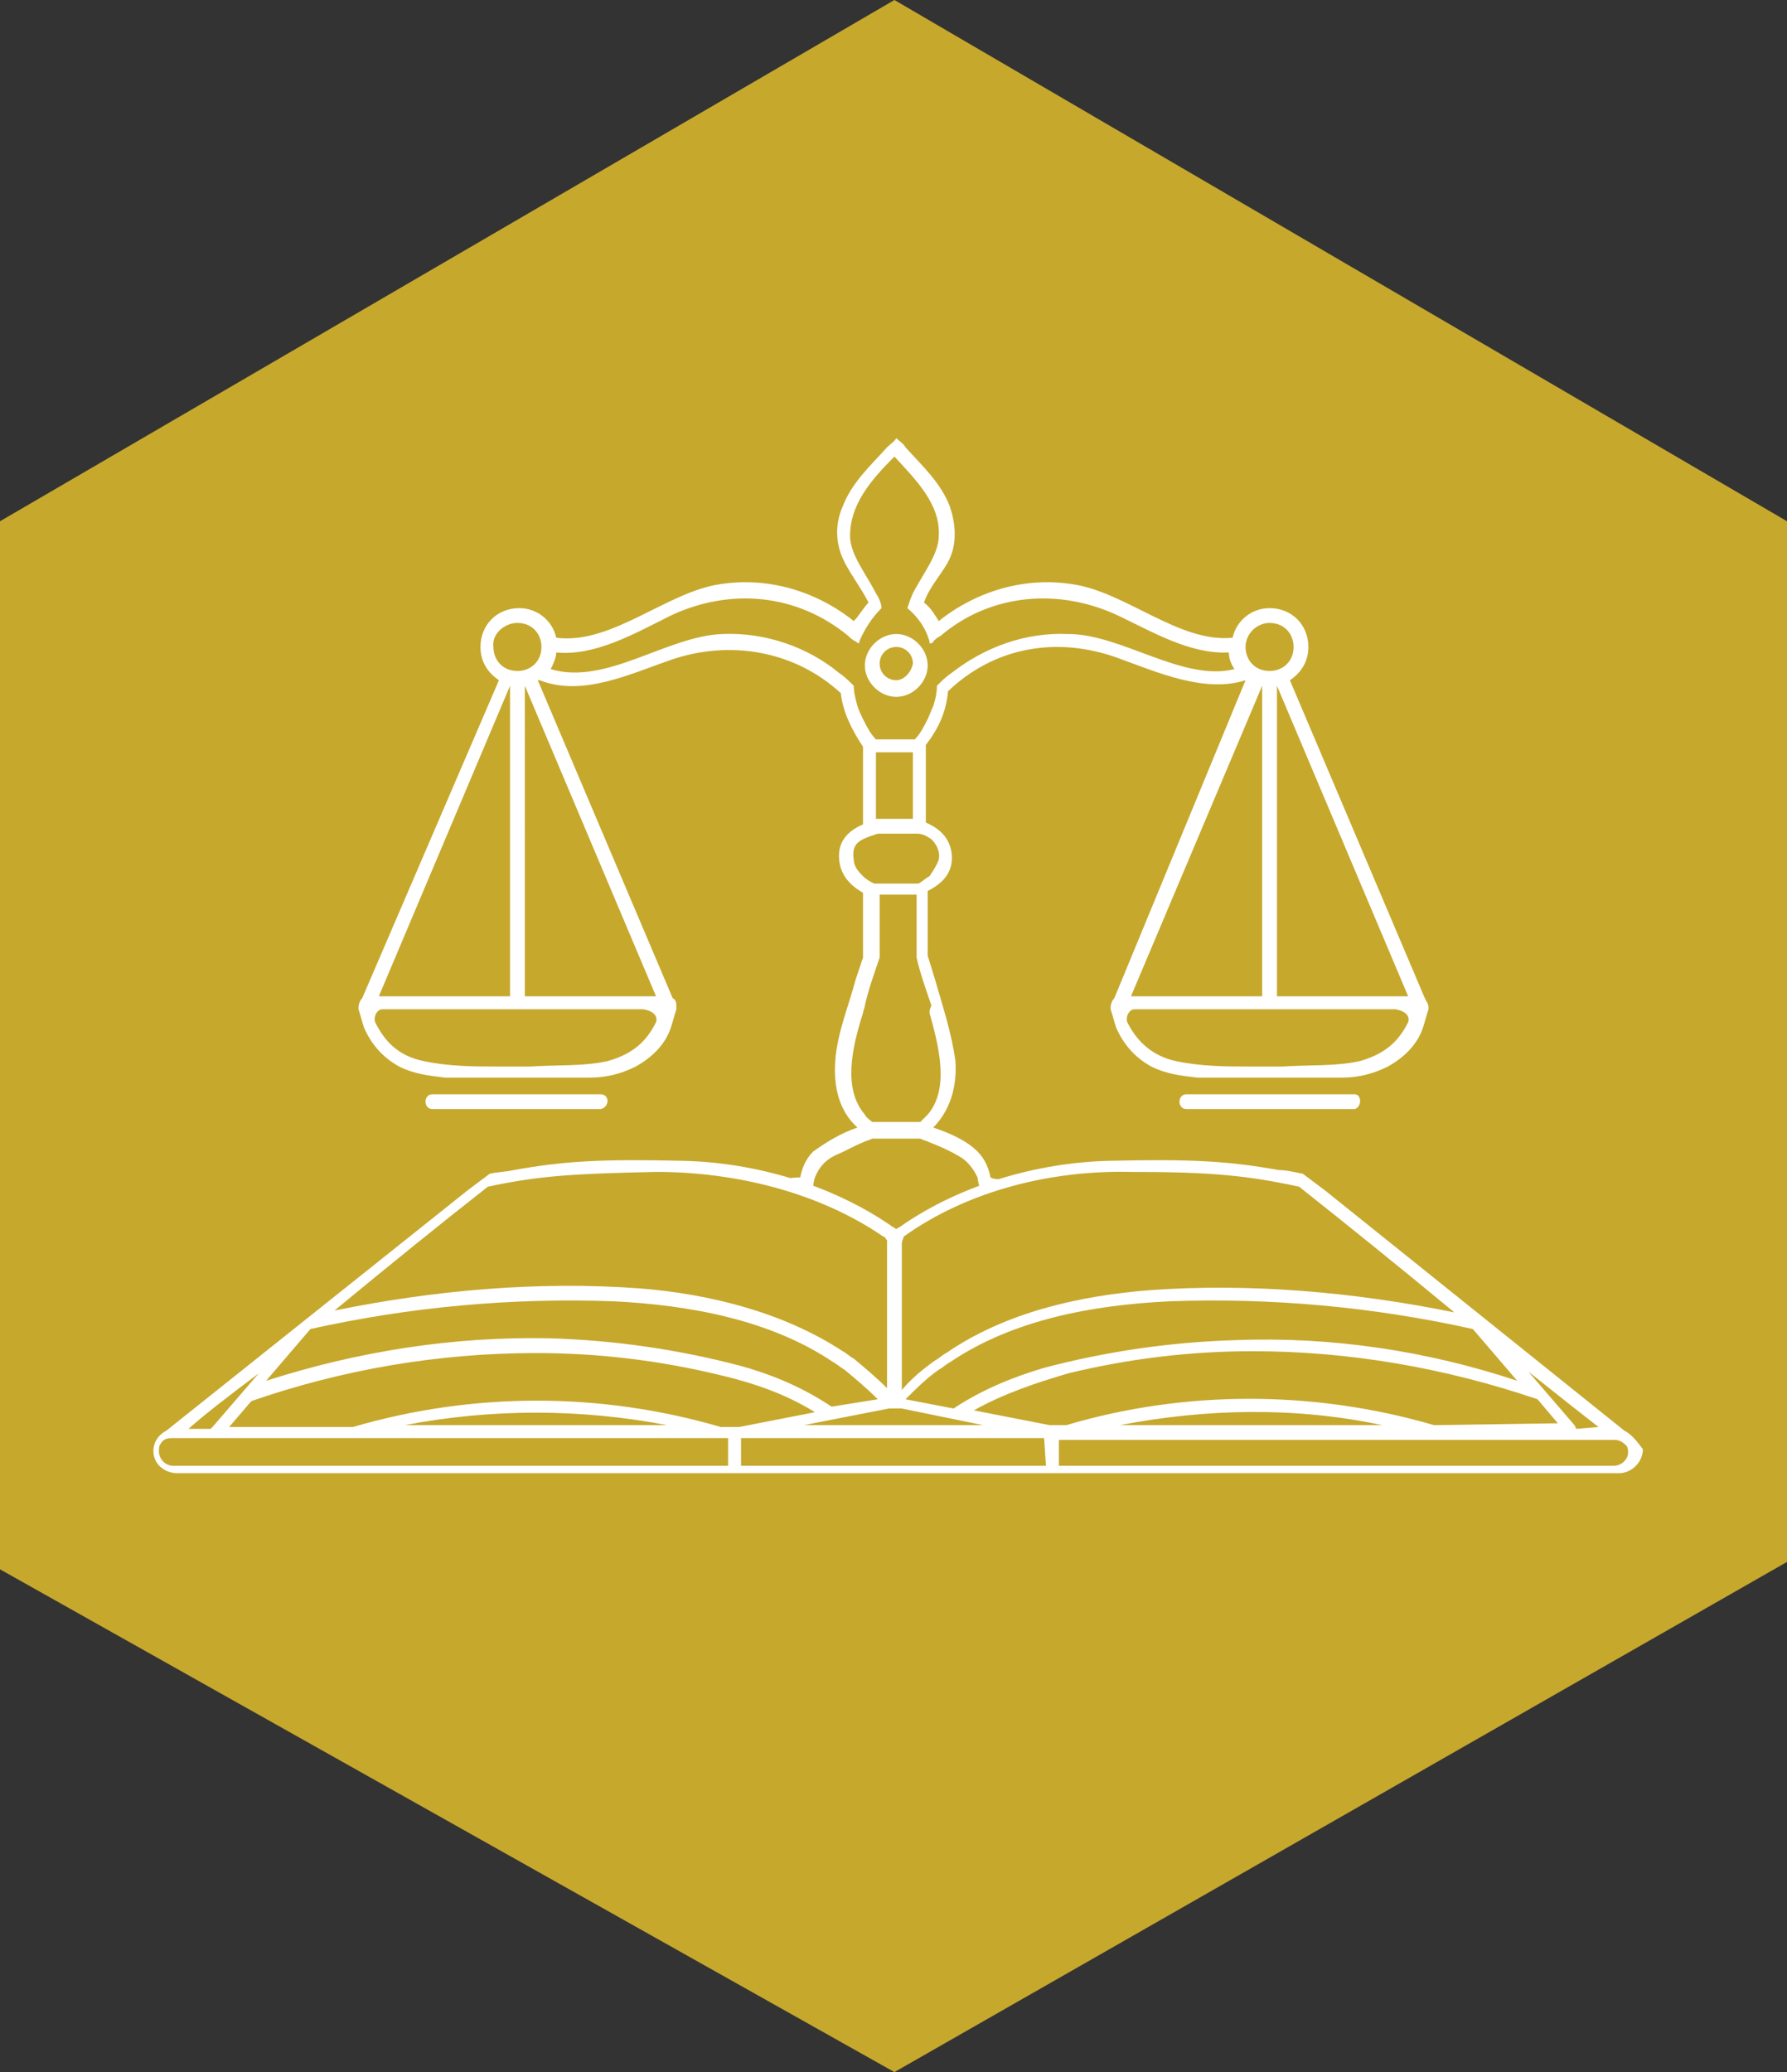
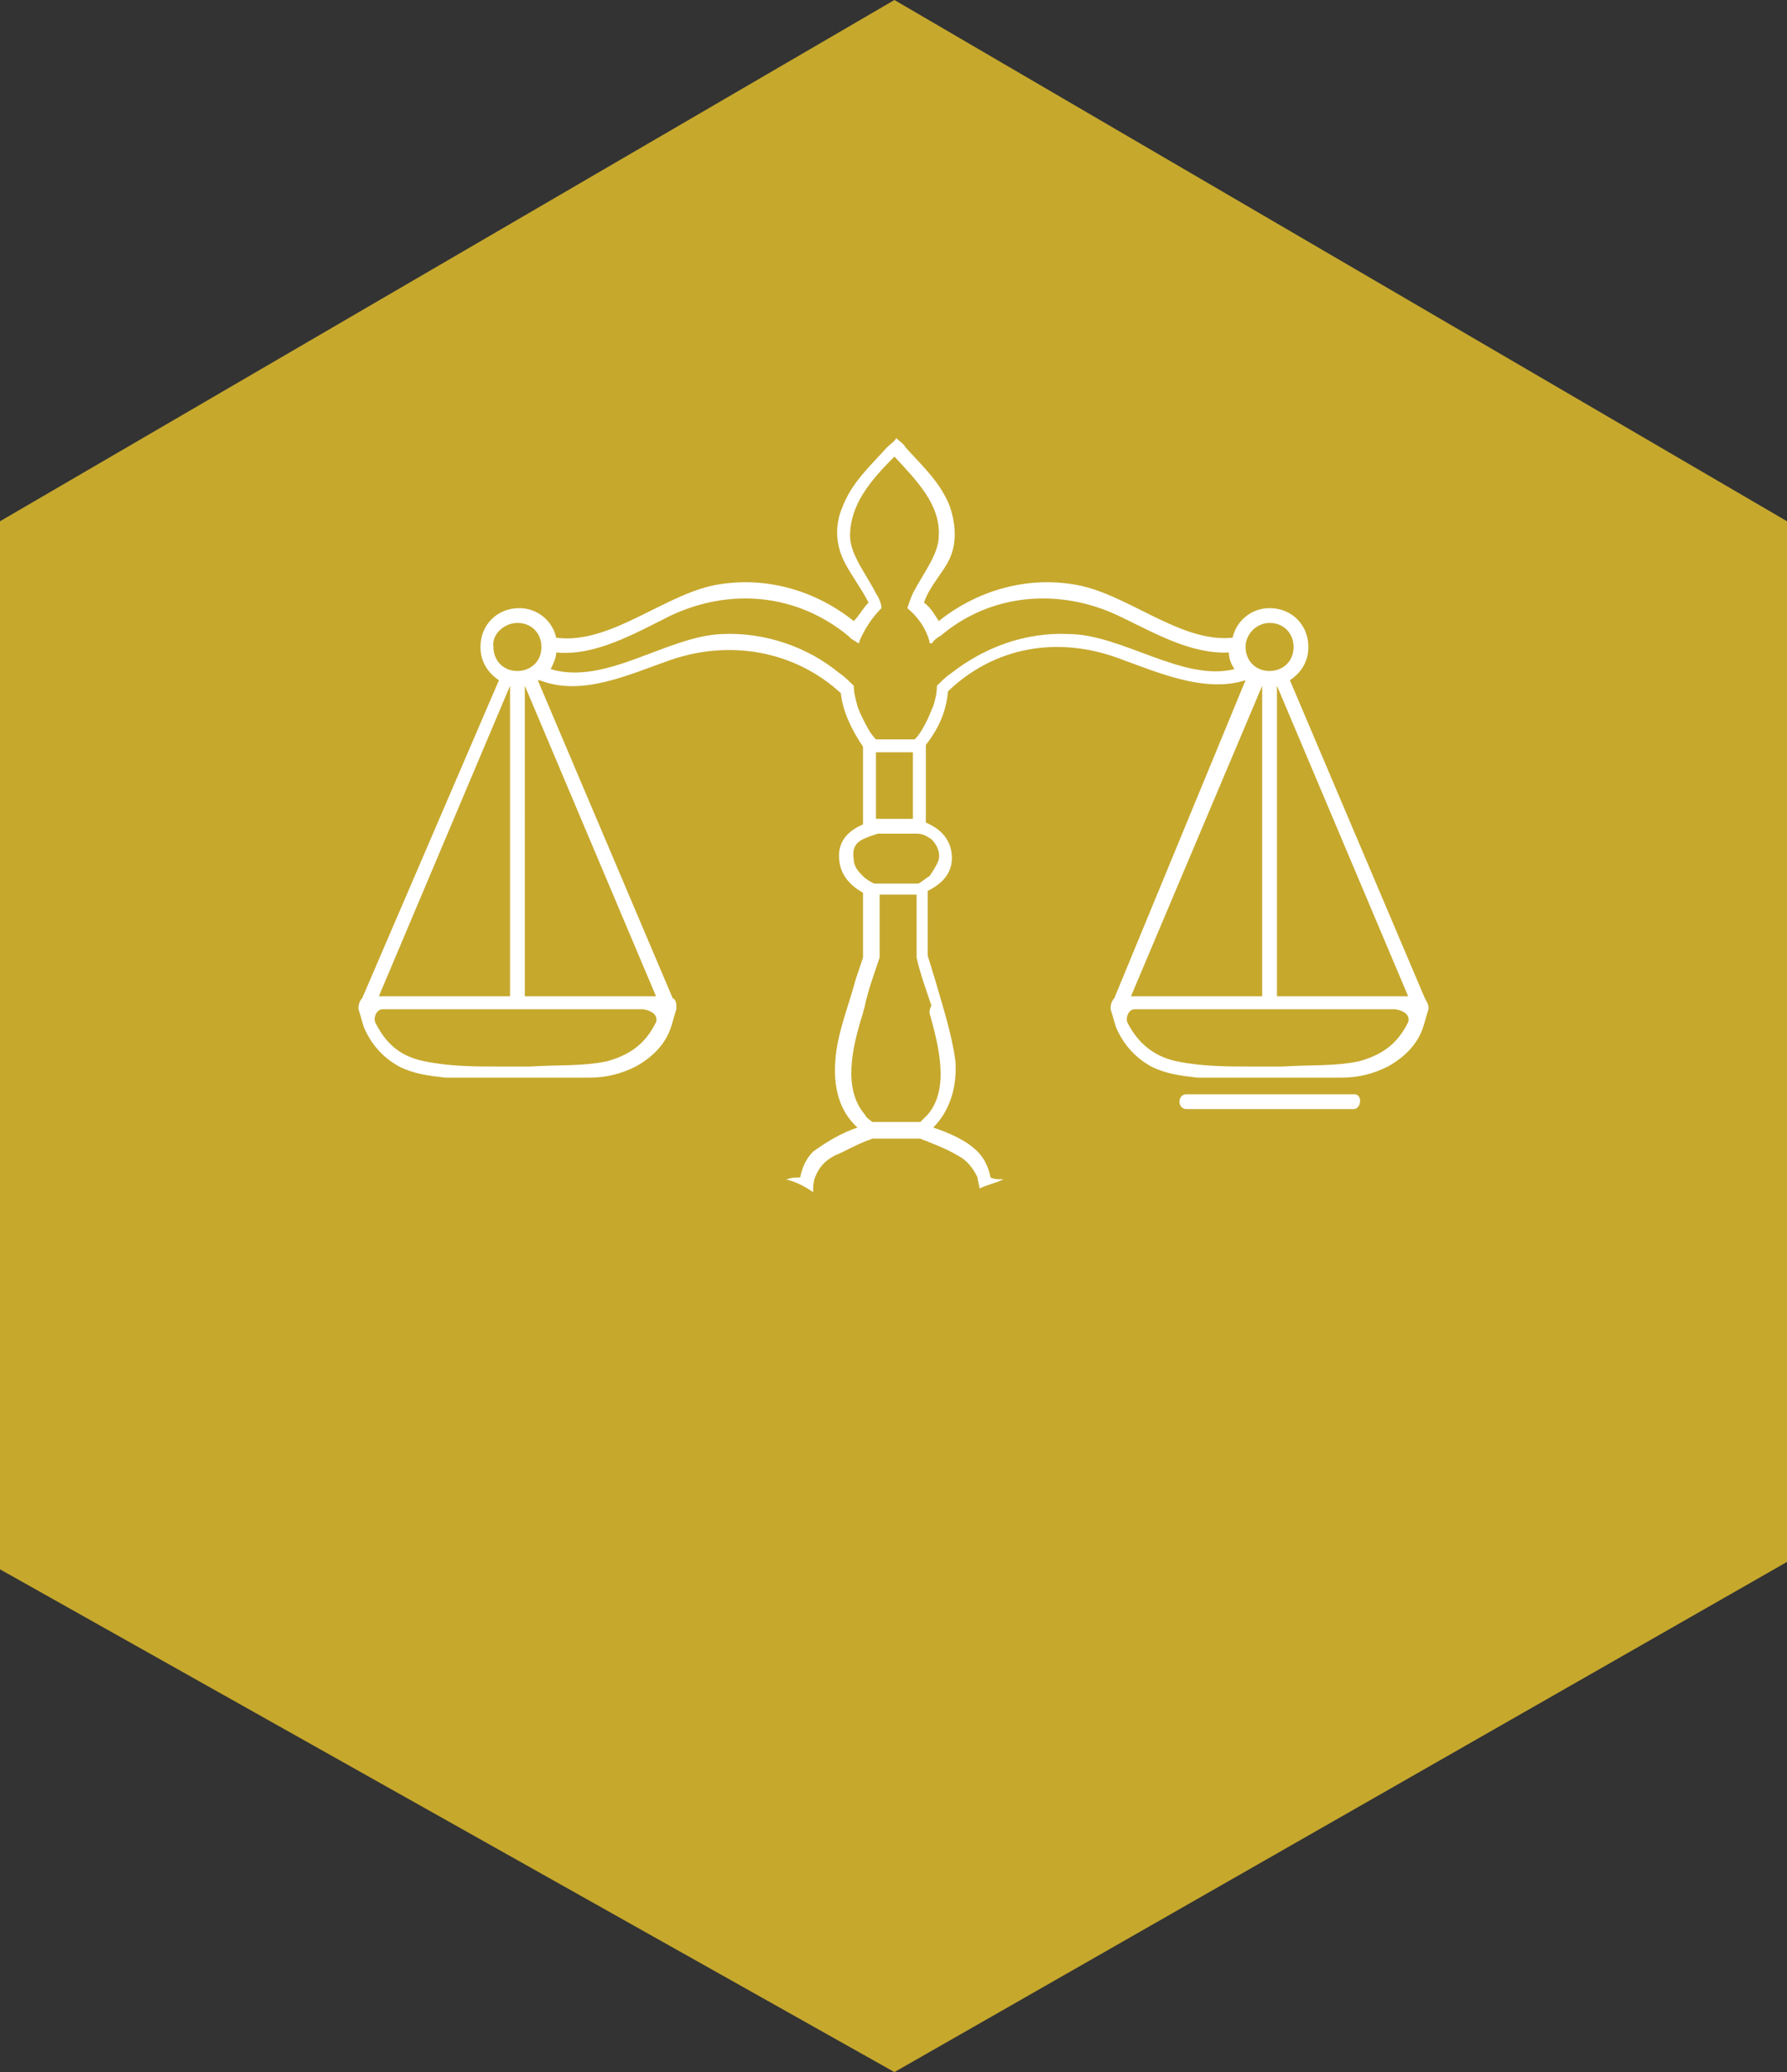
<svg xmlns="http://www.w3.org/2000/svg" version="1.1" id="Layer_1" x="0px" y="0px" viewBox="0 0 96.7 112.1" style="enable-background:new 0 0 96.7 112.1;" xml:space="preserve">
  <rect x="0" y="0" width="96.7" height="112.1" fill="#333333" stroke="none" />
  <style type="text/css">
	.st0{fill:#C6A82D;}
	.st1{fill:#FFFFFF;}
</style>
  <polygon class="st0" points="48.4,0 0,28.2 0,84.9 48.4,112.1 96.7,84.5 96.7,28.2 " />
  <g>
    <g>
      <g>
        <g>
-           <path class="st1" d="M48.5,34.3c-0.9,0-1.7,0.8-1.7,1.7s0.8,1.7,1.7,1.7s1.7-0.8,1.7-1.7S49.4,34.3,48.5,34.3z M48.5,36.8      c-0.5,0-0.9-0.4-0.9-0.9c0-0.5,0.4-0.9,0.9-0.9c0.5,0,0.9,0.4,0.9,0.9C49.3,36.4,48.9,36.8,48.5,36.8z" />
-         </g>
+           </g>
        <g>
-           <path class="st1" d="M32.5,59.2h-9.1c-0.5,0-0.5,0.8,0,0.8h9.1C33,59.9,33,59.2,32.5,59.2z" />
-         </g>
+           </g>
        <g>
          <path class="st1" d="M77.1,54l-7.3-17.2c0.6-0.4,1-1,1-1.8c0-1.2-0.9-2.1-2.1-2.1c-1,0-1.8,0.7-2,1.6c-2.9,0.3-5.8-2.5-8.7-2.9      c-2.6-0.4-5.2,0.4-7.2,2c-0.2-0.3-0.4-0.7-0.8-1c0.3-0.9,1.1-1.7,1.4-2.4c0.4-0.9,0.3-1.9,0-2.8c-0.5-1.3-1.5-2.2-2.4-3.2      c-0.1-0.2-0.3-0.3-0.5-0.5c-0.1,0.2-0.3,0.3-0.5,0.5c-0.9,1-1.9,1.9-2.4,3.2c-0.4,0.9-0.4,1.9,0,2.8c0.3,0.7,1,1.6,1.4,2.4      c-0.3,0.3-0.5,0.7-0.8,1c-2-1.6-4.6-2.4-7.2-2c-2.9,0.4-5.9,3.3-8.9,2.9c-0.2-0.9-1-1.6-2-1.6c-1.2,0-2.1,0.9-2.1,2.1      c0,0.8,0.4,1.4,1,1.8L19.6,54c-0.1,0.1-0.2,0.3-0.2,0.5c0,0,0,0.1,0,0.1l0,0c0.1,0.3,0.2,0.7,0.3,1c0.4,0.9,1,1.6,1.9,2.1      c0.8,0.4,1.6,0.5,2.5,0.6c0.4,0,0.9,0,1.3,0c0.9,0,1.7,0,2.6,0c0.9,0,1.7,0,2.6,0c0.4,0,0.9,0,1.3,0c0.9,0,1.7-0.2,2.5-0.6      c0.9-0.5,1.6-1.2,1.9-2.1c0.1-0.3,0.2-0.7,0.3-1l0,0c0,0,0-0.1,0-0.1c0-0.2,0-0.4-0.2-0.5l-7.3-17.2c0,0,0,0,0.1,0      c2.3,0.9,4.8-0.3,7.1-1.1c3.2-1.1,6.7-0.5,9.2,1.8c0.1,1,0.6,2,1.2,2.9v4.2l0,0c-0.7,0.3-1.3,0.8-1.3,1.7c0,1,0.6,1.6,1.3,2v3.5      L46.3,53c-0.4,1.5-1,2.9-1.1,4.4c-0.1,1.4,0.2,2.7,1.2,3.6c-0.9,0.3-1.7,0.8-2.4,1.3c-0.4,0.4-0.6,0.9-0.7,1.4      c-0.2,0-0.5,0-0.7,0.1c0,0,0,0-0.1,0c0.5,0.1,1.1,0.4,1.5,0.7h0c0-0.3,0-0.5,0.1-0.8c0.2-0.5,0.5-0.9,1.1-1.2      c0.5-0.2,1-0.5,1.5-0.7c0.2-0.1,0.3-0.1,0.5-0.2h2.6c0.2,0.1,0.3,0.1,0.5,0.2c0.5,0.2,1,0.4,1.5,0.7c0.6,0.3,0.9,0.8,1.1,1.2      c0,0.2,0.1,0.4,0.1,0.6c0.4-0.2,0.9-0.3,1.3-0.5c-0.3,0-0.5,0-0.7-0.1c-0.1-0.5-0.3-1-0.7-1.4c-0.6-0.6-1.5-1-2.4-1.3      c0.9-0.9,1.3-2.2,1.2-3.6c-0.2-1.5-0.7-3-1.1-4.4l-0.4-1.3v-3.5c0.8-0.4,1.4-1,1.3-2c-0.1-0.9-0.7-1.4-1.4-1.7v-4.2      c0.7-0.9,1.1-1.8,1.2-2.9c2.5-2.4,5.9-3,9.2-1.8c2.2,0.8,4.7,1.9,6.9,1.2l0,0L60.3,54c-0.1,0.1-0.2,0.3-0.2,0.5c0,0,0,0.1,0,0.1      l0,0c0.1,0.3,0.2,0.7,0.3,1c0.4,0.9,1,1.6,1.9,2.1c0.8,0.4,1.6,0.5,2.5,0.6c0.4,0,0.9,0,1.3,0c0.9,0,1.7,0,2.6,0      c0.9,0,1.7,0,2.6,0c0.4,0,0.9,0,1.3,0c0.9,0,1.7-0.2,2.5-0.6c0.9-0.5,1.6-1.2,1.9-2.1c0.1-0.3,0.2-0.7,0.3-1l0,0      c0,0,0-0.1,0-0.1C77.3,54.3,77.2,54.2,77.1,54z M76.2,53.9h-7.1V37.1l0,0L76.2,53.9z M68.7,33.7c0.8,0,1.3,0.6,1.3,1.3      c0,0.8-0.6,1.3-1.3,1.3c-0.8,0-1.3-0.6-1.3-1.3C67.4,34.3,68,33.7,68.7,33.7z M28,33.7c0.8,0,1.3,0.6,1.3,1.3      c0,0.8-0.6,1.3-1.3,1.3c-0.8,0-1.3-0.6-1.3-1.3C26.6,34.3,27.3,33.7,28,33.7z M27.6,37.1L27.6,37.1v16.8h-7.1L27.6,37.1z       M35.5,55.3c-0.5,1-1.2,1.7-2.6,2.1c-1.3,0.3-2.8,0.2-4.2,0.3c-0.2,0-0.5,0-0.8,0c-0.2,0-0.5,0-0.8,0c-1.4,0-2.8,0-4.2-0.3      s-2.1-1.1-2.6-2.1c-0.1-0.3,0.1-0.7,0.4-0.7h14.1C35.4,54.7,35.6,55,35.5,55.3z M35.5,53.9h-7.1V37.1l0,0L35.5,53.9z M47.4,40.7      h2v3.6h-2V40.7z M50.3,54.8c0.5,1.8,1.1,4.1-0.1,5.5c-0.1,0.1-0.3,0.3-0.4,0.4l0,0h-2.6l0,0c-0.1-0.1-0.3-0.2-0.4-0.4      c-1.2-1.4-0.7-3.6-0.1-5.5c0-0.1,0.1-0.3,0.1-0.4c0.2-0.9,0.5-1.7,0.8-2.6v-3.4h2v3.4c0.2,0.9,0.5,1.7,0.8,2.6      C50.3,54.6,50.3,54.7,50.3,54.8z M50.8,46.5c-0.1,0.3-0.3,0.6-0.5,0.9c-0.2,0.1-0.4,0.3-0.6,0.4h-2.4c-0.2-0.1-0.4-0.2-0.6-0.4      c-0.2-0.2-0.5-0.5-0.5-0.9c-0.1-0.6,0.1-0.9,0.5-1.1c0.2-0.1,0.5-0.2,0.8-0.3h2.1c0.3,0,0.5,0.1,0.8,0.3      C50.6,45.6,50.9,46,50.8,46.5z M57.8,34.3c-2.3-0.1-4.5,0.7-6.3,2.1c-0.3,0.2-0.5,0.4-0.8,0.7c0,0.4-0.1,0.8-0.2,1.1      c-0.1,0.2-0.2,0.5-0.3,0.7c-0.2,0.4-0.4,0.8-0.7,1.1h-2.1c-0.3-0.3-0.5-0.7-0.7-1.1c-0.1-0.2-0.2-0.4-0.3-0.7      c-0.1-0.4-0.2-0.7-0.2-1.1c-0.2-0.2-0.5-0.5-0.8-0.7c-1.7-1.4-4-2.2-6.3-2.1c-3,0.1-6.3,2.8-9.3,1.9c0.1-0.2,0.3-0.6,0.3-0.9      c2.1,0.2,4.2-1,6.2-2c3.2-1.5,6.8-1.2,9.6,1.1c0.1,0.1,0.2,0.2,0.4,0.3c0.1,0.1,0.2,0.1,0.2,0.1c0,0,0-0.1,0-0.1      c0.3-0.7,0.7-1.3,1.2-1.8c0-0.2-0.1-0.5-0.3-0.8c-0.5-1-1.4-2.1-1.4-3.1c0-1.7,1.1-3,2.4-4.3c1.2,1.3,2.5,2.6,2.4,4.3      c0,1-0.9,2.1-1.4,3.1c-0.1,0.2-0.2,0.5-0.3,0.8c0.6,0.5,1,1.1,1.2,1.8c0,0,0,0.1,0,0.1c0.1,0,0.2,0,0.2-0.1      c0.1-0.1,0.2-0.2,0.4-0.3c2.7-2.3,6.4-2.6,9.6-1.1c1.9,0.9,3.9,2.1,6,2c0,0.3,0.1,0.6,0.3,0.9C64,36.9,60.7,34.3,57.8,34.3z       M68.3,37.1L68.3,37.1v16.8h-7.1L68.3,37.1z M76.2,55.3c-0.5,1-1.2,1.7-2.6,2.1c-1.3,0.3-2.8,0.2-4.2,0.3c-0.2,0-0.5,0-0.8,0      s-0.5,0-0.8,0c-1.4,0-2.8,0-4.2-0.3c-1.3-0.3-2.1-1.1-2.6-2.1c-0.1-0.3,0.1-0.7,0.4-0.7h14.1C76.1,54.7,76.3,55,76.2,55.3z" />
        </g>
        <g>
          <path class="st1" d="M73.3,59.2h-9.1c-0.5,0-0.5,0.8,0,0.8h9.1C73.7,59.9,73.7,59.2,73.3,59.2z" />
        </g>
      </g>
    </g>
-     <path class="st1" d="M87.9,77.4l-16.2-13l-1.2-0.9c-0.5-0.1-0.9-0.2-1.3-0.2c-2.8-0.5-4.8-0.6-9.2-0.5c-3.9,0.1-8,1.3-11.2,3.5   c-0.1,0.1-0.2,0.1-0.3,0.2c-0.1-0.1-0.2-0.1-0.3-0.2c-3.2-2.2-7.3-3.4-11.2-3.5c-4.4-0.1-6.4,0-9.2,0.5c-0.4,0.1-0.9,0.1-1.3,0.2   l-1.2,0.9l-16.3,13c-0.4,0.2-0.7,0.6-0.7,1.1c0,0.7,0.6,1.2,1.3,1.2h78c0.7,0,1.3-0.6,1.3-1.3C88.6,78,88.3,77.6,87.9,77.4z    M56.6,79.3H40.1c0,0,0-0.1,0-0.2v-1.3h16.4l0,0L56.6,79.3C56.6,79.2,56.6,79.2,56.6,79.3z M48.1,76.2l0.3,0l0.3,0h0.1l4.4,0.9   h-3.5h-0.9h-0.1H48h-0.1h-0.9h-3.5L48.1,76.2L48.1,76.2z M60.6,77.1c4.7-0.9,9.5-1,14.2,0h-3.7H60.6z M77.6,77.1   c-6.5-1.9-13.5-1.9-19.9,0h-0.9l-4.1-0.8c1.6-0.9,3.4-1.5,5.1-2c3.3-0.8,6.6-1.2,10-1.2c5.2,0,10.4,0.9,15.4,2.6l1.1,1.3L77.6,77.1   L77.6,77.1z M66.9,72.5c-3.5,0.1-7,0.6-10.4,1.5c-1.7,0.5-3.4,1.2-4.9,2.2l-2.6-0.5c0.6-0.6,1.1-1.1,1.8-1.6   c0.2-0.1,0.4-0.3,0.6-0.4c3.4-2.3,7.7-3.1,11.9-3.3c5.5-0.2,11,0.3,16.4,1.5l2.4,2.8C77.3,73.1,72.1,72.3,66.9,72.5z M45,76.1   c-1.5-1-3.1-1.7-4.9-2.2c-3.4-0.9-6.9-1.4-10.4-1.5c-5.2-0.1-10.3,0.7-15.3,2.3l2.4-2.8c5.4-1.2,10.9-1.7,16.4-1.5   c4.1,0.2,8.5,1,11.9,3.3c0.2,0.1,0.4,0.3,0.6,0.4c0.6,0.5,1.2,1,1.8,1.6L45,76.1z M13.6,75.8c4.9-1.7,10.1-2.6,15.4-2.6   c3.4,0,6.7,0.4,10,1.2c1.7,0.4,3.5,1,5.1,2l-4.1,0.8H39c-6.5-1.9-13.4-1.9-19.9,0h-6.7L13.6,75.8z M36.1,77.1H25.6h-3.7   C26.6,76.2,31.4,76.2,36.1,77.1z M85.3,77.3l-0.1-0.2l-2.5-2.9c1.5,1.2,2.9,2.3,3.8,3L85.3,77.3L85.3,77.3z M48.9,66.9   c3.5-2.5,8-3.6,12.3-3.5c4.4,0,6.3,0.2,9.1,0.8c2.4,1.9,5.5,4.4,8.4,6.8c-5.4-1.1-11.1-1.6-16.5-1.2c-3.8,0.3-7.8,1.2-11,3.4   c-0.2,0.1-0.4,0.3-0.6,0.4c-0.7,0.5-1.3,1-1.8,1.6v-7.9C48.8,67.1,48.9,67,48.9,66.9z M26.4,64.2c2.8-0.6,4.6-0.7,9.1-0.8   c4.3,0,8.8,1.1,12.3,3.5c0.1,0,0.1,0.1,0.2,0.2v8c-0.6-0.6-1.2-1.1-1.8-1.6c-0.2-0.1-0.4-0.3-0.6-0.4c-3.2-2.1-7.2-3.1-11-3.4   c-5.5-0.4-11.1,0.1-16.5,1.2C21,68.5,24.1,66,26.4,64.2z M14,74.3l-2.5,2.9l-0.1,0.1h-1.2C11.1,76.5,12.4,75.5,14,74.3z M8.6,78.5   c0-0.1,0-0.3,0.1-0.4c0.1-0.2,0.3-0.3,0.6-0.3h0.1h30v1.3c0,0,0,0.1,0,0.2H9.4C8.9,79.3,8.6,78.9,8.6,78.5z M87.3,79.3H57.3l0,0   v-1.4l0,0h30h0.1c0.2,0,0.4,0.1,0.6,0.3c0.1,0.1,0.1,0.3,0.1,0.4C88.1,78.9,87.8,79.3,87.3,79.3z" />
  </g>
</svg>